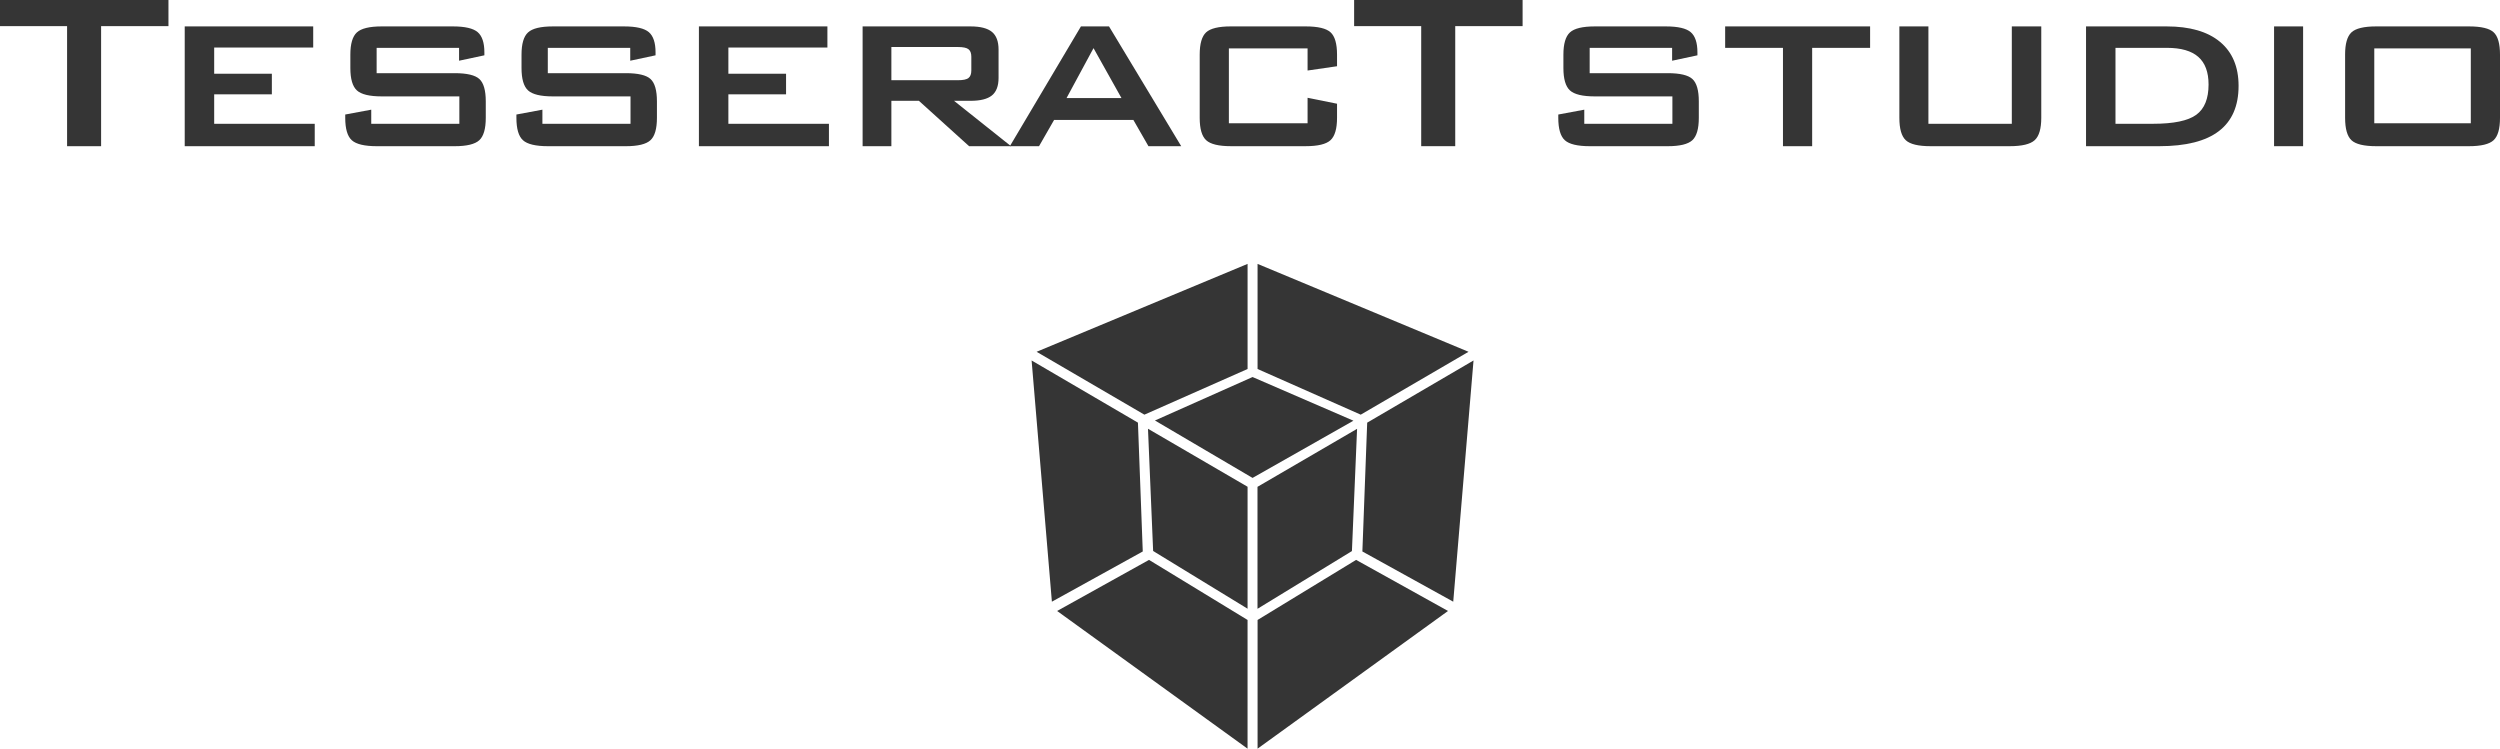
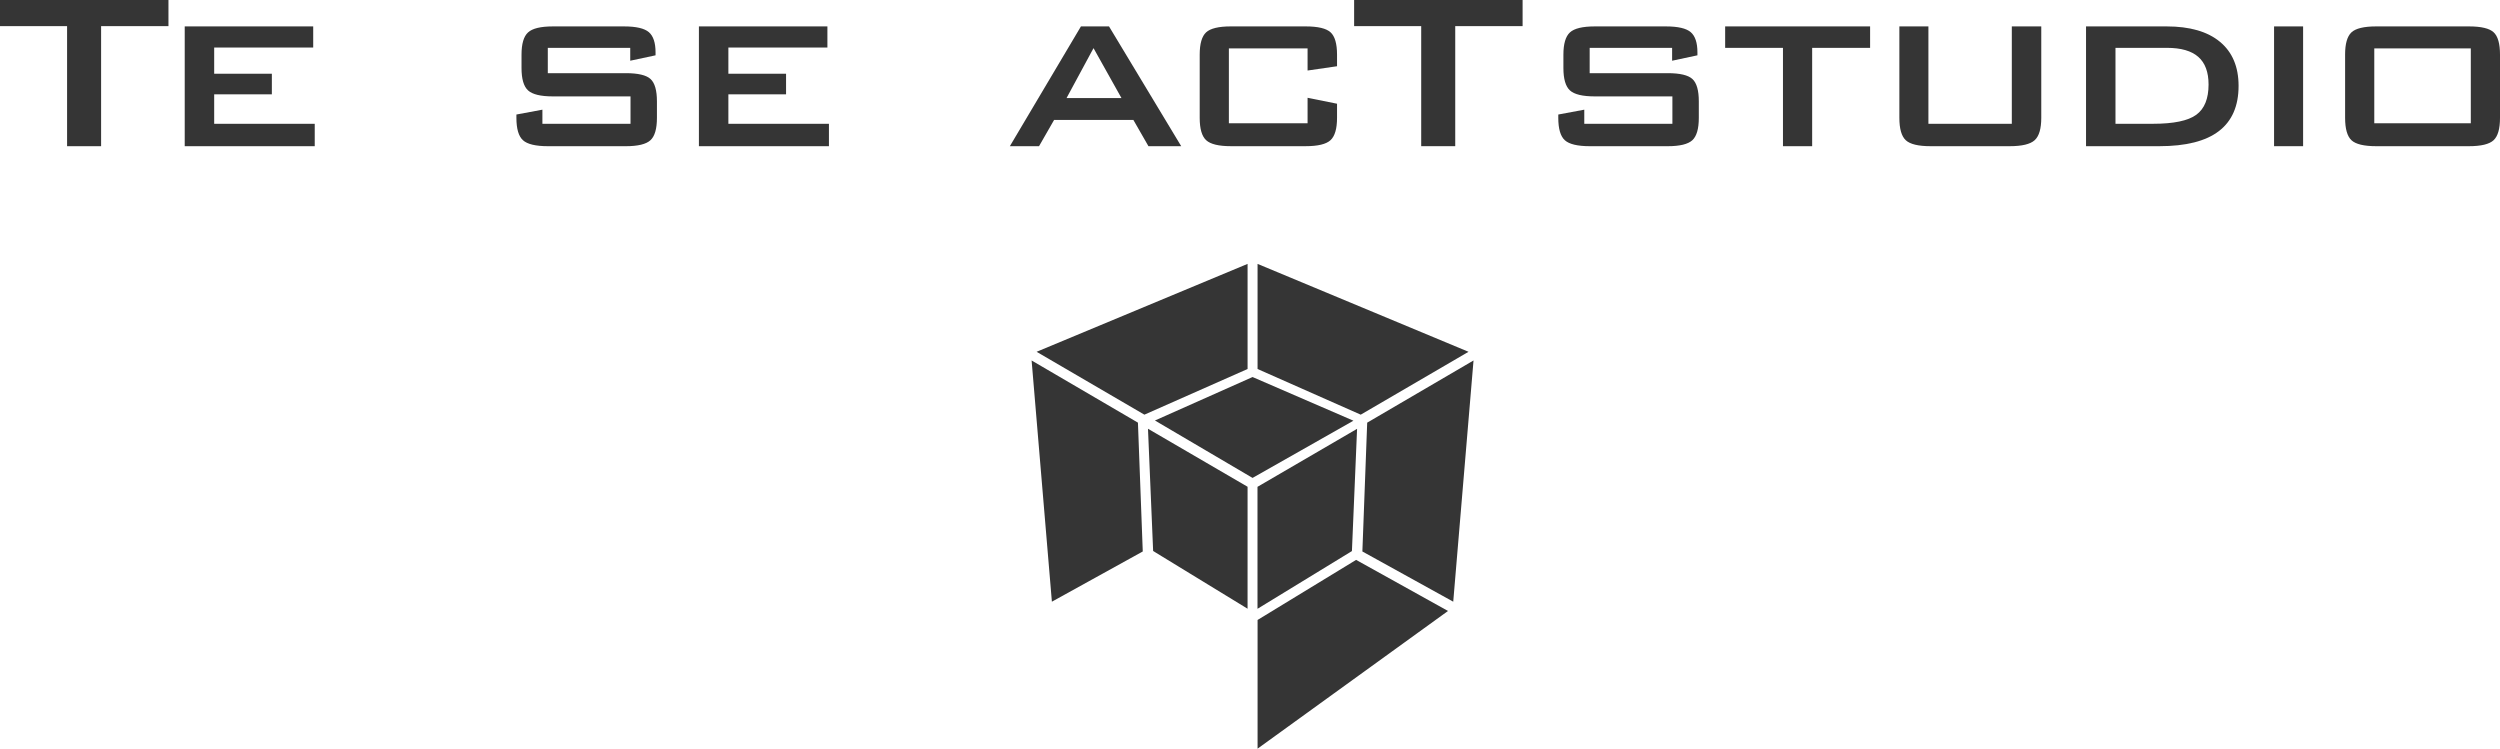
<svg xmlns="http://www.w3.org/2000/svg" version="1.1" id="Layer_1" x="0px" y="0px" width="480px" height="143.741px" viewBox="0.481 0.288 480 143.741" enable-background="new 0.481 0.288 480 143.741" xml:space="preserve">
  <g>
    <path fill="#353535" d="M19.893,5.305v23.05H13.36V5.305H0.481V0.288h32.344v5.017H19.893z" />
    <path fill="#353535" d="M35.947,28.356V5.359h24.67v4.062H41.604v5.021h11.073v3.956H41.604v5.657H60.91v4.302H35.947z" />
-     <path fill="#353535" d="M88.621,9.476H72.795v4.86h14.977c2.356,0,3.94,0.375,4.754,1.127c0.814,0.753,1.223,2.183,1.223,4.291   v3.161c0,2.106-0.416,3.539-1.248,4.3c-0.833,0.764-2.408,1.143-4.728,1.143H72.849c-2.374,0-3.979-0.379-4.821-1.143   c-0.841-0.76-1.262-2.193-1.262-4.3v-0.639l4.994-0.931v2.709h16.916v-5.258H73.777c-2.354,0-3.947-0.386-4.78-1.156   c-0.832-0.769-1.248-2.2-1.248-4.288v-2.576c0-2.071,0.416-3.492,1.248-4.26c0.833-0.771,2.425-1.158,4.78-1.158h13.651   c2.318,0,3.908,0.368,4.765,1.102c0.858,0.734,1.289,2.03,1.289,3.89v0.558l-4.86,1.038V9.476z" />
    <path fill="#353535" d="M121.485,9.476h-15.826v4.86h14.979c2.352,0,3.937,0.375,4.752,1.127c0.814,0.753,1.222,2.183,1.222,4.291   v3.161c0,2.106-0.416,3.539-1.25,4.3c-0.831,0.764-2.406,1.143-4.724,1.143h-14.926c-2.372,0-3.978-0.379-4.818-1.143   c-0.842-0.76-1.263-2.193-1.263-4.3v-0.639l4.992-0.931v2.709h16.917v-5.258h-14.899c-2.354,0-3.948-0.386-4.779-1.156   c-0.833-0.769-1.249-2.2-1.249-4.288v-2.576c0-2.071,0.415-3.492,1.249-4.26c0.831-0.771,2.425-1.158,4.779-1.158h13.649   c2.32,0,3.908,0.368,4.768,1.102c0.858,0.734,1.288,2.03,1.288,3.89v0.558l-4.86,1.038L121.485,9.476L121.485,9.476z" />
    <path fill="#353535" d="M134.672,28.356V5.359h24.671v4.062h-19.014v5.021h11.075v3.956h-11.075v5.657h19.307v4.302H134.672z" />
-     <path fill="#353535" d="M166.102,28.356V5.359h20.712c1.894,0,3.267,0.35,4.117,1.05c0.851,0.7,1.274,1.836,1.274,3.412v5.417   c0,1.559-0.425,2.683-1.274,3.373c-0.85,0.69-2.223,1.035-4.117,1.035h-3.16l10.941,8.711h-8.047l-9.637-8.711h-5.287v8.711h-5.522   V28.356z M184.425,9.316h-12.8v6.373h12.8c0.974,0,1.642-0.14,2.005-0.424s0.545-0.76,0.545-1.436v-2.654   c0-0.673-0.182-1.151-0.545-1.435C186.066,9.457,185.398,9.316,184.425,9.316z" />
    <path fill="#353535" d="M194.374,28.356l13.647-22.997h5.392l13.861,22.997h-6.292l-2.896-5.045H202.87l-2.894,5.045H194.374z    M205.259,19.115h10.543l-5.365-9.586L205.259,19.115z" />
    <path fill="#353535" d="M251.536,9.581h-15.11v14.368h15.11v-4.887l5.656,1.141v2.71c0,2.087-0.417,3.516-1.249,4.287   c-0.831,0.771-2.426,1.155-4.779,1.155h-14.367c-2.319,0-3.893-0.379-4.728-1.143c-0.831-0.76-1.246-2.193-1.246-4.3V10.776   c0-2.089,0.411-3.515,1.233-4.276c0.824-0.76,2.402-1.142,4.74-1.142h14.367c2.371,0,3.97,0.381,4.793,1.142   c0.825,0.763,1.235,2.187,1.235,4.276v2.23l-5.656,0.823V9.581L251.536,9.581z" />
    <path fill="#353535" d="M279.886,5.305v23.05h-6.533V5.305h-12.88V0.288h32.347v5.017H279.886z" />
    <path fill="#353535" d="M321.526,9.476h-15.828v4.86h14.979c2.353,0,3.938,0.375,4.752,1.127c0.816,0.753,1.224,2.183,1.224,4.291   v3.161c0,2.106-0.417,3.539-1.247,4.3c-0.832,0.764-2.409,1.143-4.727,1.143h-14.926c-2.374,0-3.979-0.379-4.82-1.143   c-0.84-0.76-1.261-2.193-1.261-4.3v-0.639l4.991-0.931v2.709h16.918v-5.258h-14.898c-2.354,0-3.948-0.386-4.78-1.156   c-0.831-0.769-1.248-2.2-1.248-4.288v-2.576c0-2.071,0.417-3.492,1.248-4.26c0.832-0.771,2.426-1.158,4.78-1.158h13.648   c2.319,0,3.91,0.368,4.766,1.102c0.86,0.734,1.291,2.03,1.291,3.89v0.558l-4.861,1.038V9.476L321.526,9.476z" />
    <path fill="#353535" d="M348.416,9.476v18.88h-5.604V9.476H331.71V5.359h27.831v4.117H348.416z" />
    <path fill="#353535" d="M370.736,5.359v18.696h16.013V5.359h5.656v17.555c0,2.087-0.421,3.516-1.261,4.287   c-0.842,0.771-2.438,1.155-4.795,1.155h-15.218c-2.335,0-3.916-0.379-4.738-1.143c-0.821-0.76-1.234-2.193-1.234-4.3V5.359H370.736   z" />
    <path fill="#353535" d="M400.998,28.356V5.359h15.482c4.444,0,7.857,0.987,10.237,2.962c2.38,1.974,3.571,4.794,3.571,8.458   c0,3.86-1.26,6.754-3.784,8.684c-2.521,1.931-6.335,2.894-11.434,2.894H400.998z M406.654,24.054h7.222   c3.947,0,6.712-0.577,8.286-1.725c1.577-1.152,2.363-3.088,2.363-5.816c0-2.372-0.653-4.139-1.965-5.298   c-1.311-1.16-3.32-1.74-6.029-1.74h-9.877V24.054L406.654,24.054z" />
    <path fill="#353535" d="M437.101,28.356V5.359h5.576v22.997H437.101z" />
    <path fill="#353535" d="M450.74,10.776c0-2.089,0.407-3.515,1.222-4.276c0.813-0.76,2.399-1.142,4.754-1.142h17.791   c2.374,0,3.963,0.381,4.766,1.142c0.808,0.763,1.209,2.187,1.209,4.276v12.138c0,2.106-0.411,3.539-1.234,4.3   c-0.822,0.764-2.401,1.143-4.74,1.143h-17.791c-2.354,0-3.938-0.379-4.754-1.143c-0.814-0.76-1.222-2.193-1.222-4.3V10.776z    M456.343,23.949h18.533V9.581h-18.533V23.949z" />
  </g>
  <g>
    <polygon fill="#353535" points="220.894,82.608 221.883,106.081 240.013,117.163 240.015,93.746  " />
    <polygon fill="#353535" points="261.04,82.621 260.051,106.095 241.921,117.177 241.919,93.758  " />
    <polygon fill="#353535" points="218.965,81.437 198.549,69.498 202.443,115.813 219.891,106.17  " />
-     <polygon fill="#353535" points="240.013,119.32 221.092,107.787 203.447,117.594 240.011,144.03  " />
    <polygon fill="#353535" points="262.982,81.437 262.057,106.17 279.502,115.813 283.398,69.498  " />
    <polygon fill="#353535" points="241.935,119.32 241.935,144.03 278.499,117.594 260.854,107.787  " />
    <polygon fill="#353535" points="241.933,50.955 241.933,71.136 261.743,79.904 282.436,67.832  " />
    <polygon fill="#353535" points="240.015,50.955 199.51,67.832 220.205,79.904 240.015,71.136  " />
    <polygon fill="#353535" points="222.229,81.025 240.972,92.048 260.339,81.064 240.972,72.679  " />
  </g>
</svg>